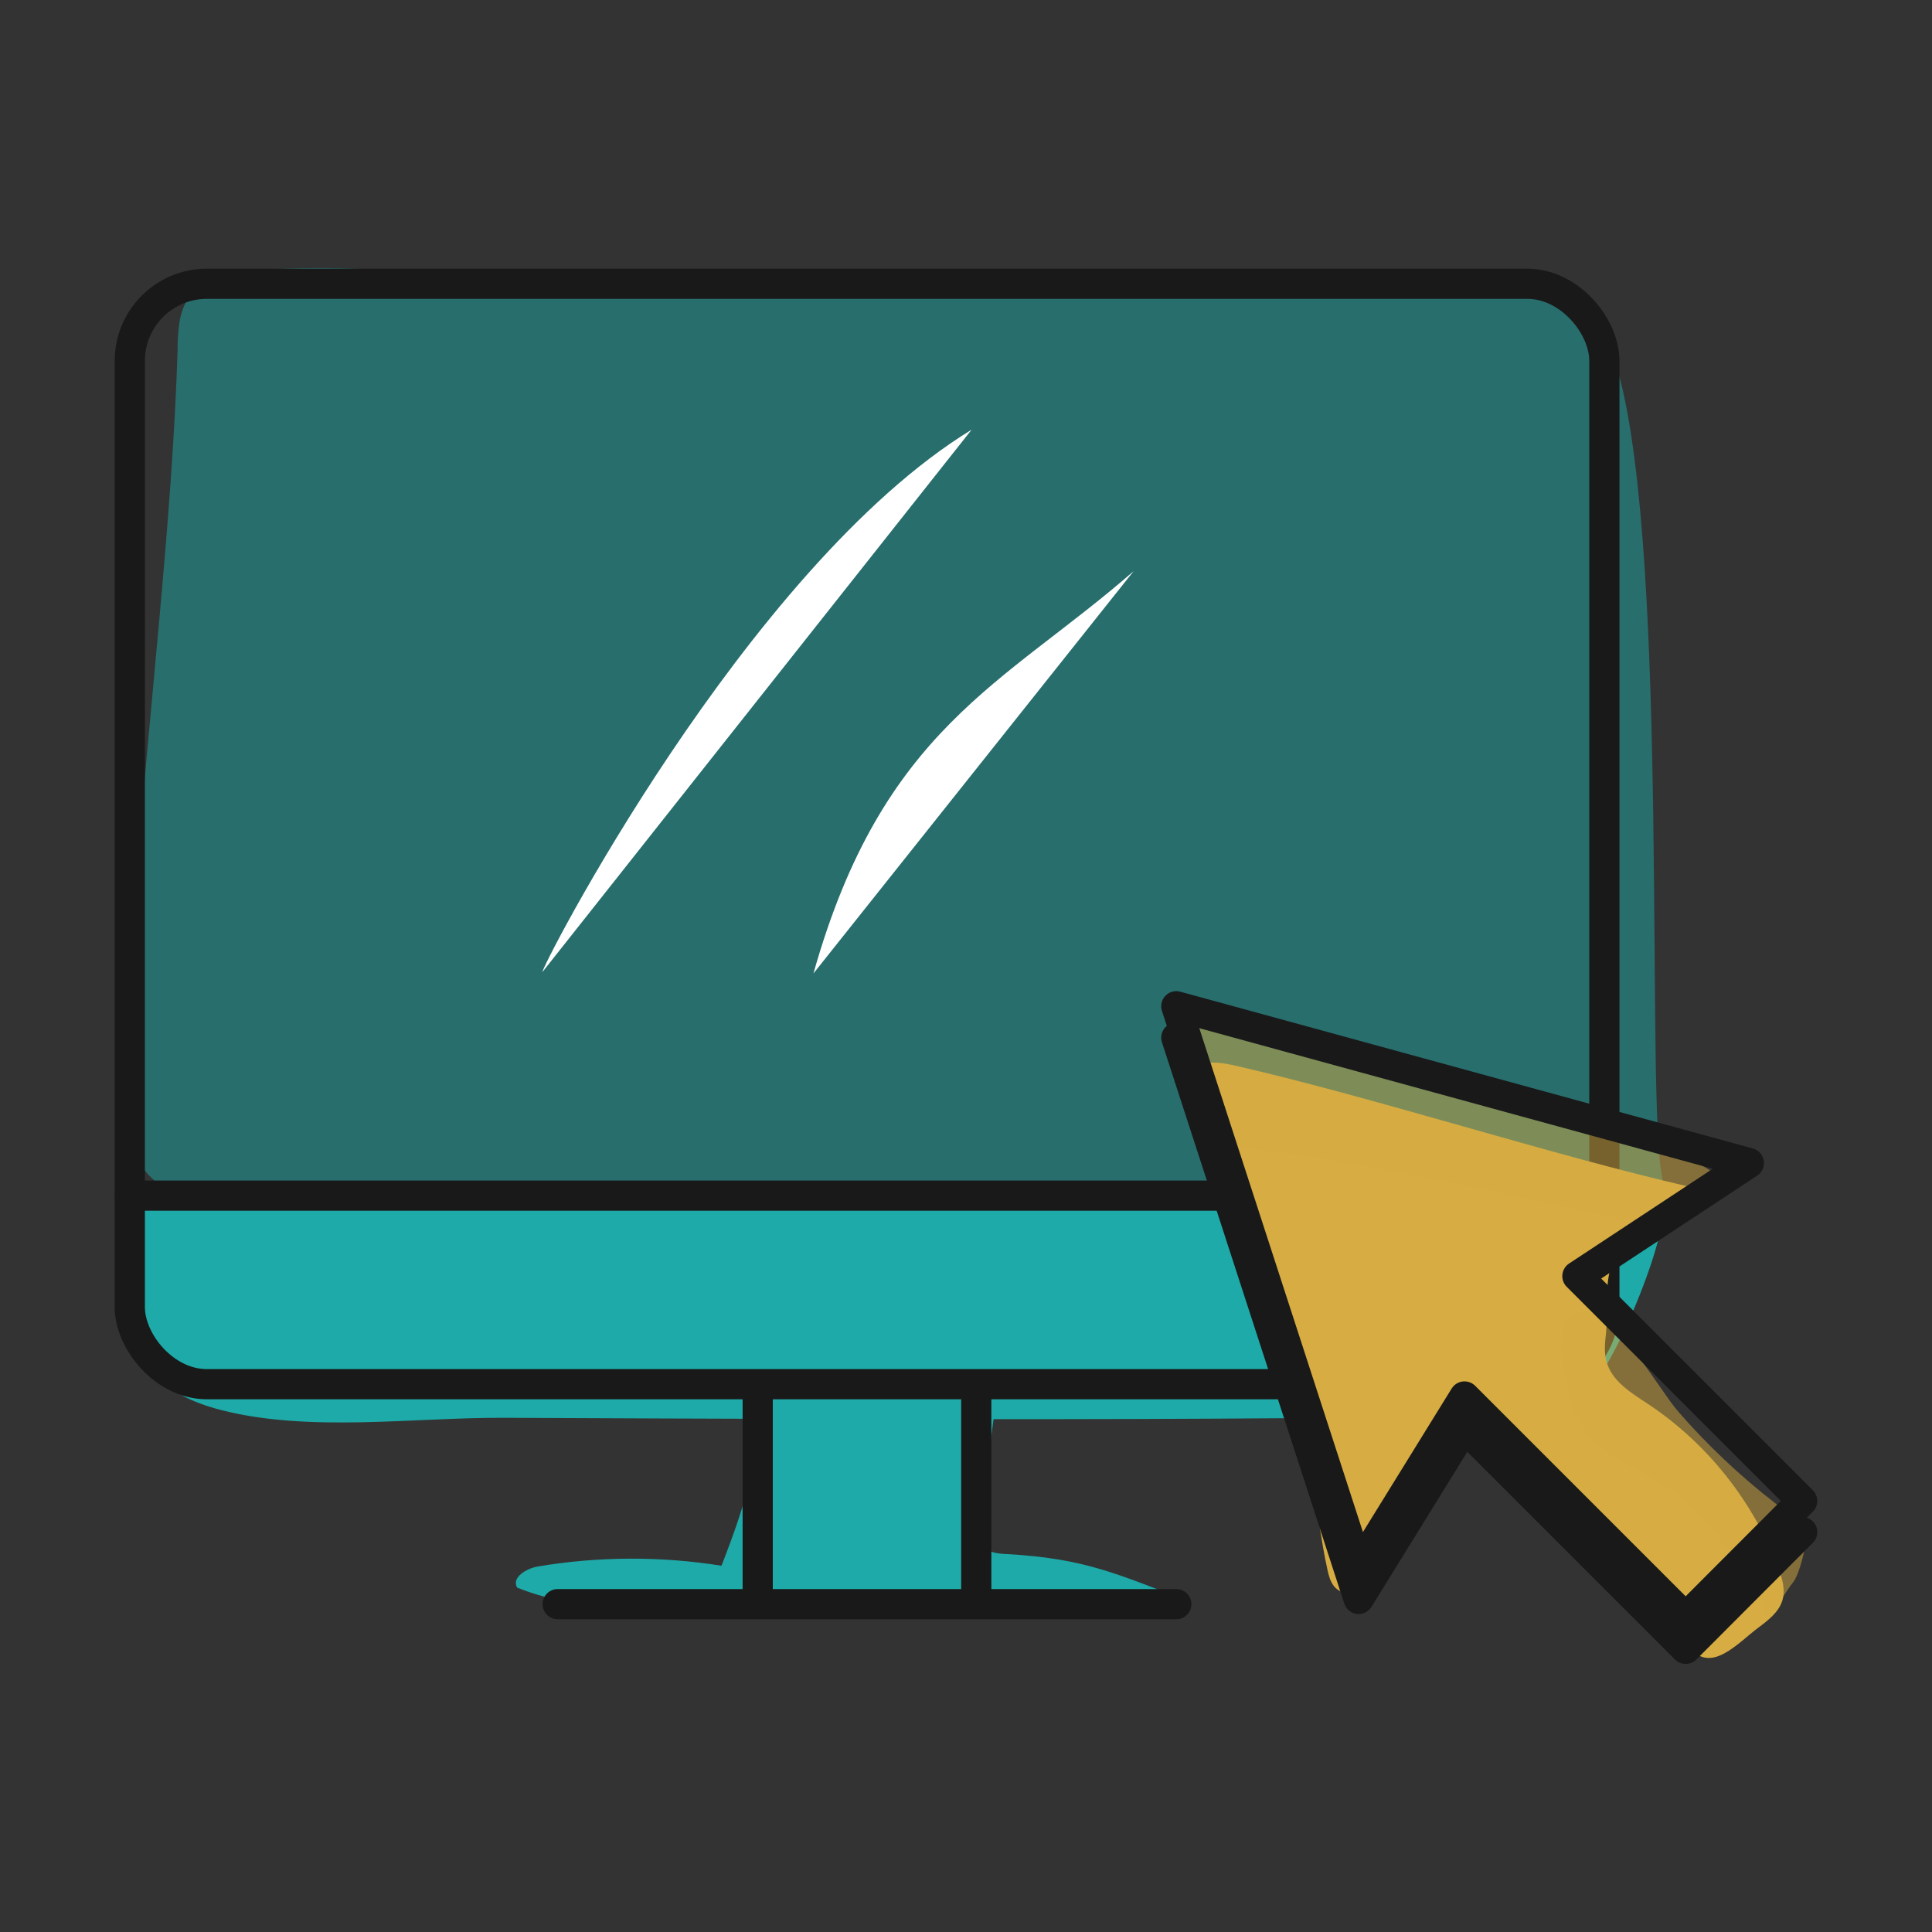
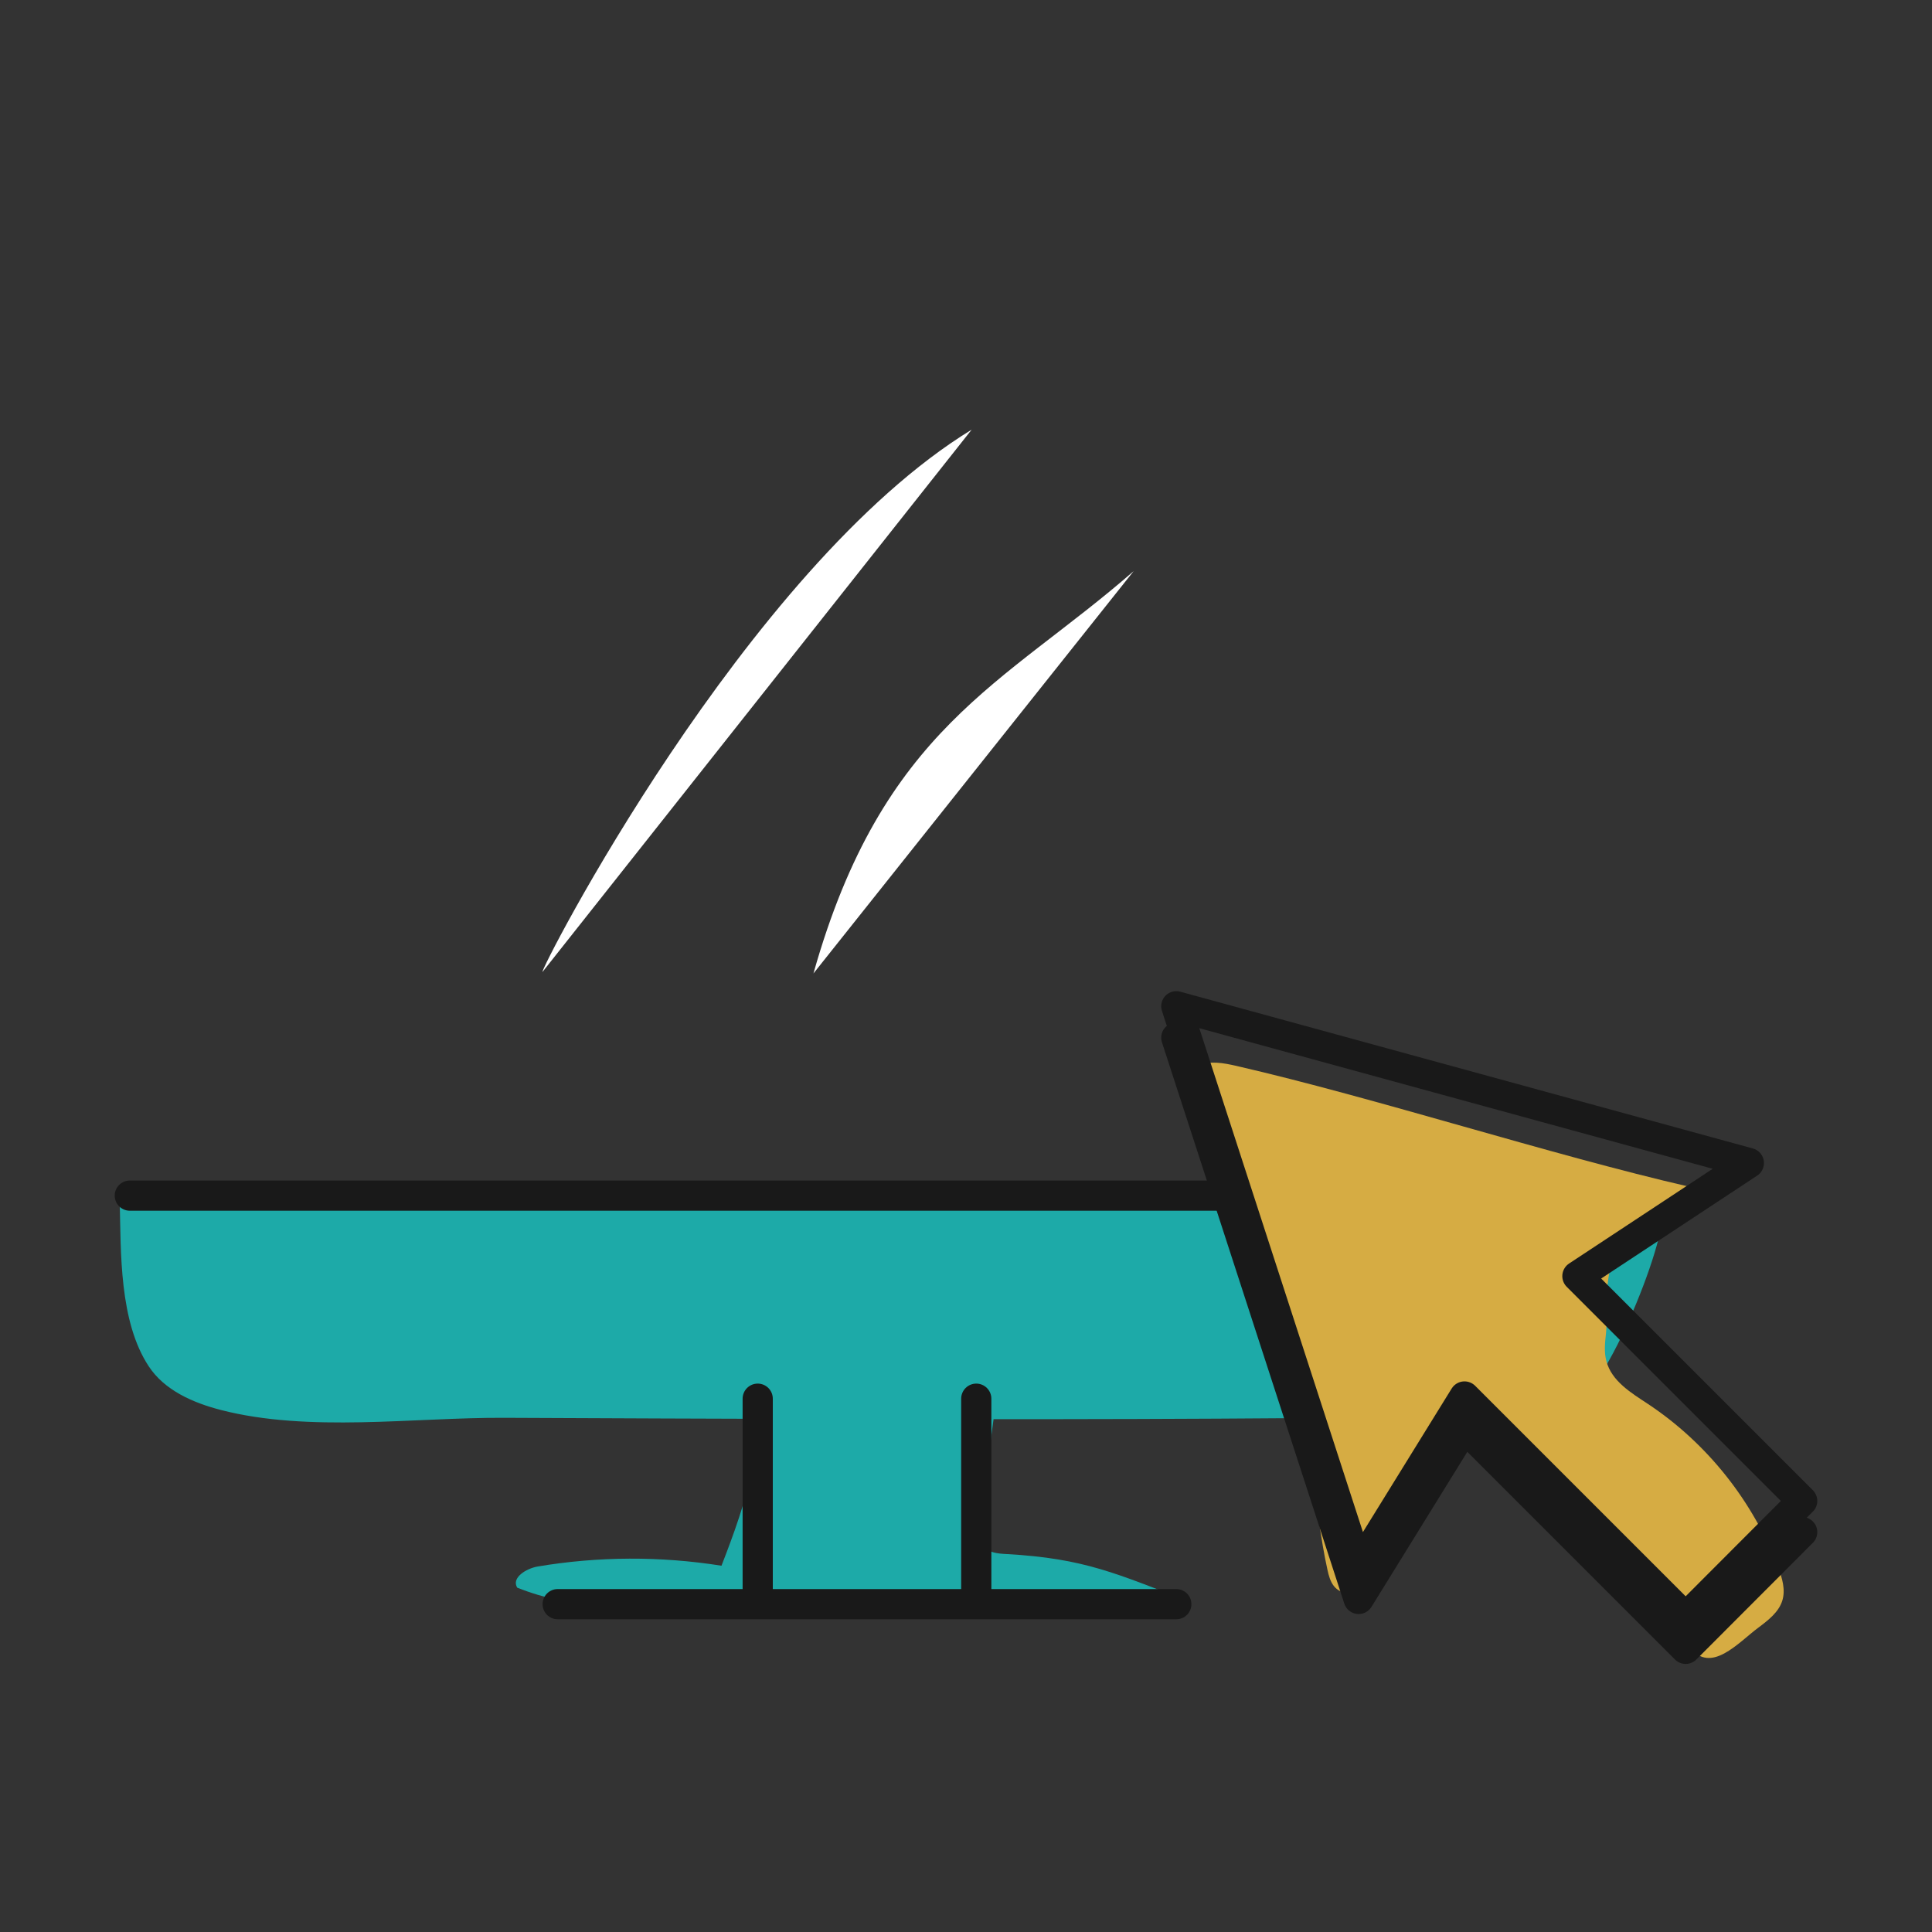
<svg xmlns="http://www.w3.org/2000/svg" id="Layer_2" viewBox="0 0 96 96">
  <rect x="0" y="0" width="96" height="96" fill="#333333" stroke="none" />
-   <path d="M8.82,17.26c.03-.83.06-1.71.52-2.41.75-1.13,2.29-1.35,3.64-1.44,5.56-.37,10.37.53,15.94.49,14.41-.09,28.81-.18,43.22-.27,2.45-.02,5.23.11,6.86,1.94.75.85,1.14,1.95,1.44,3.04,2.52,9.27,1.32,36.22,2.16,39.94.1.45.19.96-.07,1.34-.29.41-.86.48-1.36.5-2.77.15-5.53.3-8.3.45-14.84.81-29.73,1.61-44.59.81-3.83-.21-7.65-.52-11.46-.97-2.61-.31-6.68-.15-8.89-1.81-3.74-2.82-1.45-10.95-1.18-14.75.62-8.64,1.82-18.22,2.08-26.88Z" style="fill:#1daaa8; opacity:.5; stroke-width:0px;" />
  <path d="M37.14,68.07c1.14,3.15-.08,6.61-1.29,9.73-3.02-.48-6.12-.47-9.14.04-.57.1-1.31.56-1.01,1.05,2.71,1.08,5.7,1.12,8.62,1.16,7.08.08,14.17.15,21.25.23,1.99.02,1.68-.03,3.56-.69-3.66-1.39-5.2-2.15-9.12-2.37-.43-.02-.92-.07-1.18-.41-.24-.31-.2-.74-.15-1.12.45-3.38.9-6.75,1.35-10.13" style="fill:#1daaa8; stroke-width:0px;" />
  <path d="M77.13,69.91c-1.55.42-3.21.45-4.83.47-10.5.15-21,.15-31.5.13-5.25-.01-10.5-.04-15.76-.06-4.49-.02-9.7.74-14.07-.39-1.39-.36-2.8-.98-3.58-2.17-1.47-2.23-1.38-5.65-1.44-8.19,25.47.14,50.95.18,76.42.14,1.18,0-2.28,8.8-3.81,9.54-.47.22-.95.4-1.44.53Z" style="fill:#1daaa8; stroke-width:0px;" />
-   <rect x="6.45" y="14.1" width="73.27" height="54.68" rx="3.83" ry="3.83" style="fill:none; stroke:#191919; stroke-linecap:round; stroke-linejoin:round; stroke-width:1.5px;" />
  <line x1="27.71" y1="79.71" x2="58.45" y2="79.71" style="fill:none; stroke:#191919; stroke-linecap:round; stroke-linejoin:round; stroke-width:1.5px;" />
  <line x1="37.65" y1="69.5" x2="37.65" y2="79.28" style="fill:none; stroke:#191919; stroke-linecap:round; stroke-linejoin:round; stroke-width:1.5px;" />
  <line x1="48.51" y1="69.5" x2="48.51" y2="79.28" style="fill:none; stroke:#191919; stroke-linecap:round; stroke-linejoin:round; stroke-width:1.5px;" />
  <line x1="6.45" y1="59.41" x2="79.72" y2="59.41" style="fill:none; stroke:#191919; stroke-linecap:round; stroke-linejoin:round; stroke-width:1.5px;" />
  <path d="M48.28,21.35c-11.24,6.87-21.57,27.07-21.32,26.94" style="fill:#fff; stroke-width:0px;" />
  <path d="M56.33,28.38c-6.45,5.63-12.47,7.78-15.91,19.99" style="fill:#fff; stroke-width:0px;" />
  <path d="M59.53,52.94c-.06.03,5.22,18.06,5.63,20.29.3,1.58.45,3.2.8,4.77.06.28.14.58.32.81s.48.38.77.29c1.07-.33,2.68-4.09,3.27-5.04.84-1.34,1.67-2.68,2.51-4.01,3.81,3.81,7.88,7.5,11.14,11.8,1.04,1.37,2.41-.24,3.41-.98.48-.36,1-.76,1.18-1.33.17-.54,0-1.12-.2-1.64-1.24-3.3-3.53-6.18-6.46-8.13-.85-.56-1.82-1.14-2.08-2.14-.12-.44-.07-.91-.02-1.37.1-.95-.11-2.82.41-3.68.67-1.12,2.8-2.78,3.78-3.6-6.99-1.61-15.58-4.41-22.57-6.02-.62-.14-1.3-.27-1.87-.01Z" style="fill:#d6ac43; stroke-width:0px;" />
-   <path d="M58.8,50.6c8.06,1.61,16.01,3.77,23.77,6.48,1.23.43,2.52.91,3.36,1.92-.78,1.07-2.15,1.59-3.48,1.67-1.33.08-2.64-.23-3.93-.53-4.61-1.05-9.24-1.97-13.9-2.76-1.44-.24-3.26-.08-4.32-1.12-.56-.55-1.79-5.71-1.51-5.66Z" style="fill:#d6ac43; opacity:.5; stroke-width:0px;" />
-   <path d="M88.23,74.71c.74.57,1.59,1.32,1.44,2.24-.07.41-.31,1.35-.57,1.67-.46.58-.73,1.18-1.2,1.76-1.27-2.6-3.35-5.62-5.91-6.97-1.63-.86-3.43-1.76-3.92-3.74-.33-1.34-1.08-4.43.52-4.48,1.72-.05,3.81,3.81,4.79,4.94,1.46,1.68,3.09,3.22,4.85,4.58Z" style="fill:#d6ac43; opacity:.5; stroke-width:0px;" />
+   <path d="M88.23,74.71Z" style="fill:#d6ac43; opacity:.5; stroke-width:0px;" />
  <polygon points="58.45 50 67.51 77.9 72.77 69.39 83.76 80.38 89.55 74.58 78.38 63.41 86.9 57.79 58.45 50" style="fill:none; stroke:#191919; stroke-linecap:round; stroke-linejoin:round; stroke-width:1.5px;" />
  <polyline points="58.45 51.56 67.51 79.45 72.77 70.94 83.76 81.93 89.55 76.13" style="fill:none; stroke:#191919; stroke-linecap:round; stroke-linejoin:round; stroke-width:1.5px;" />
</svg>